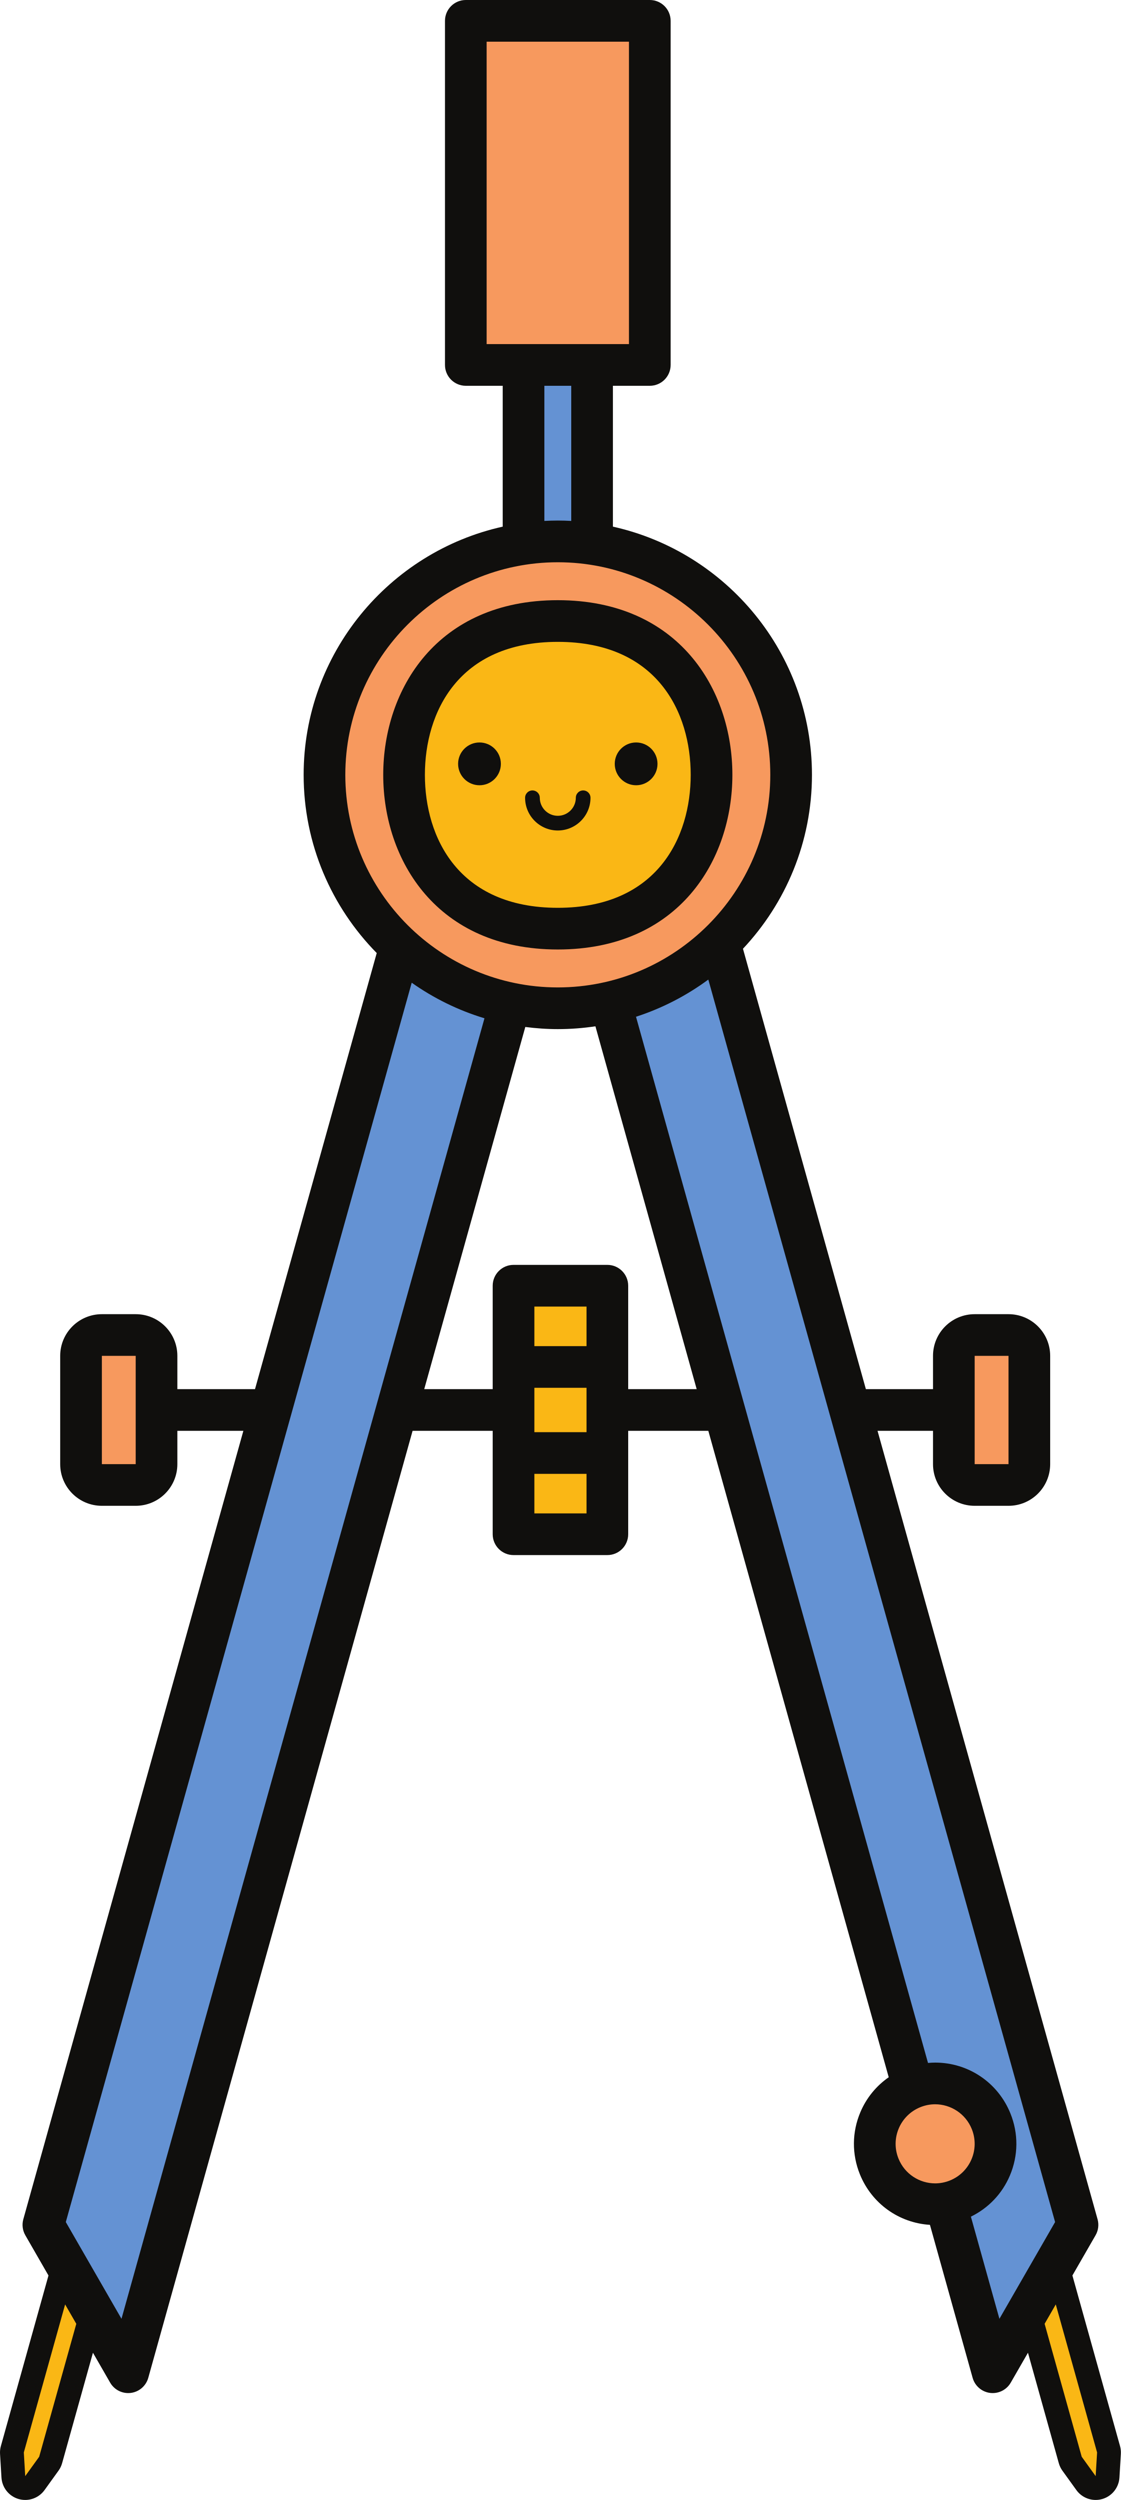
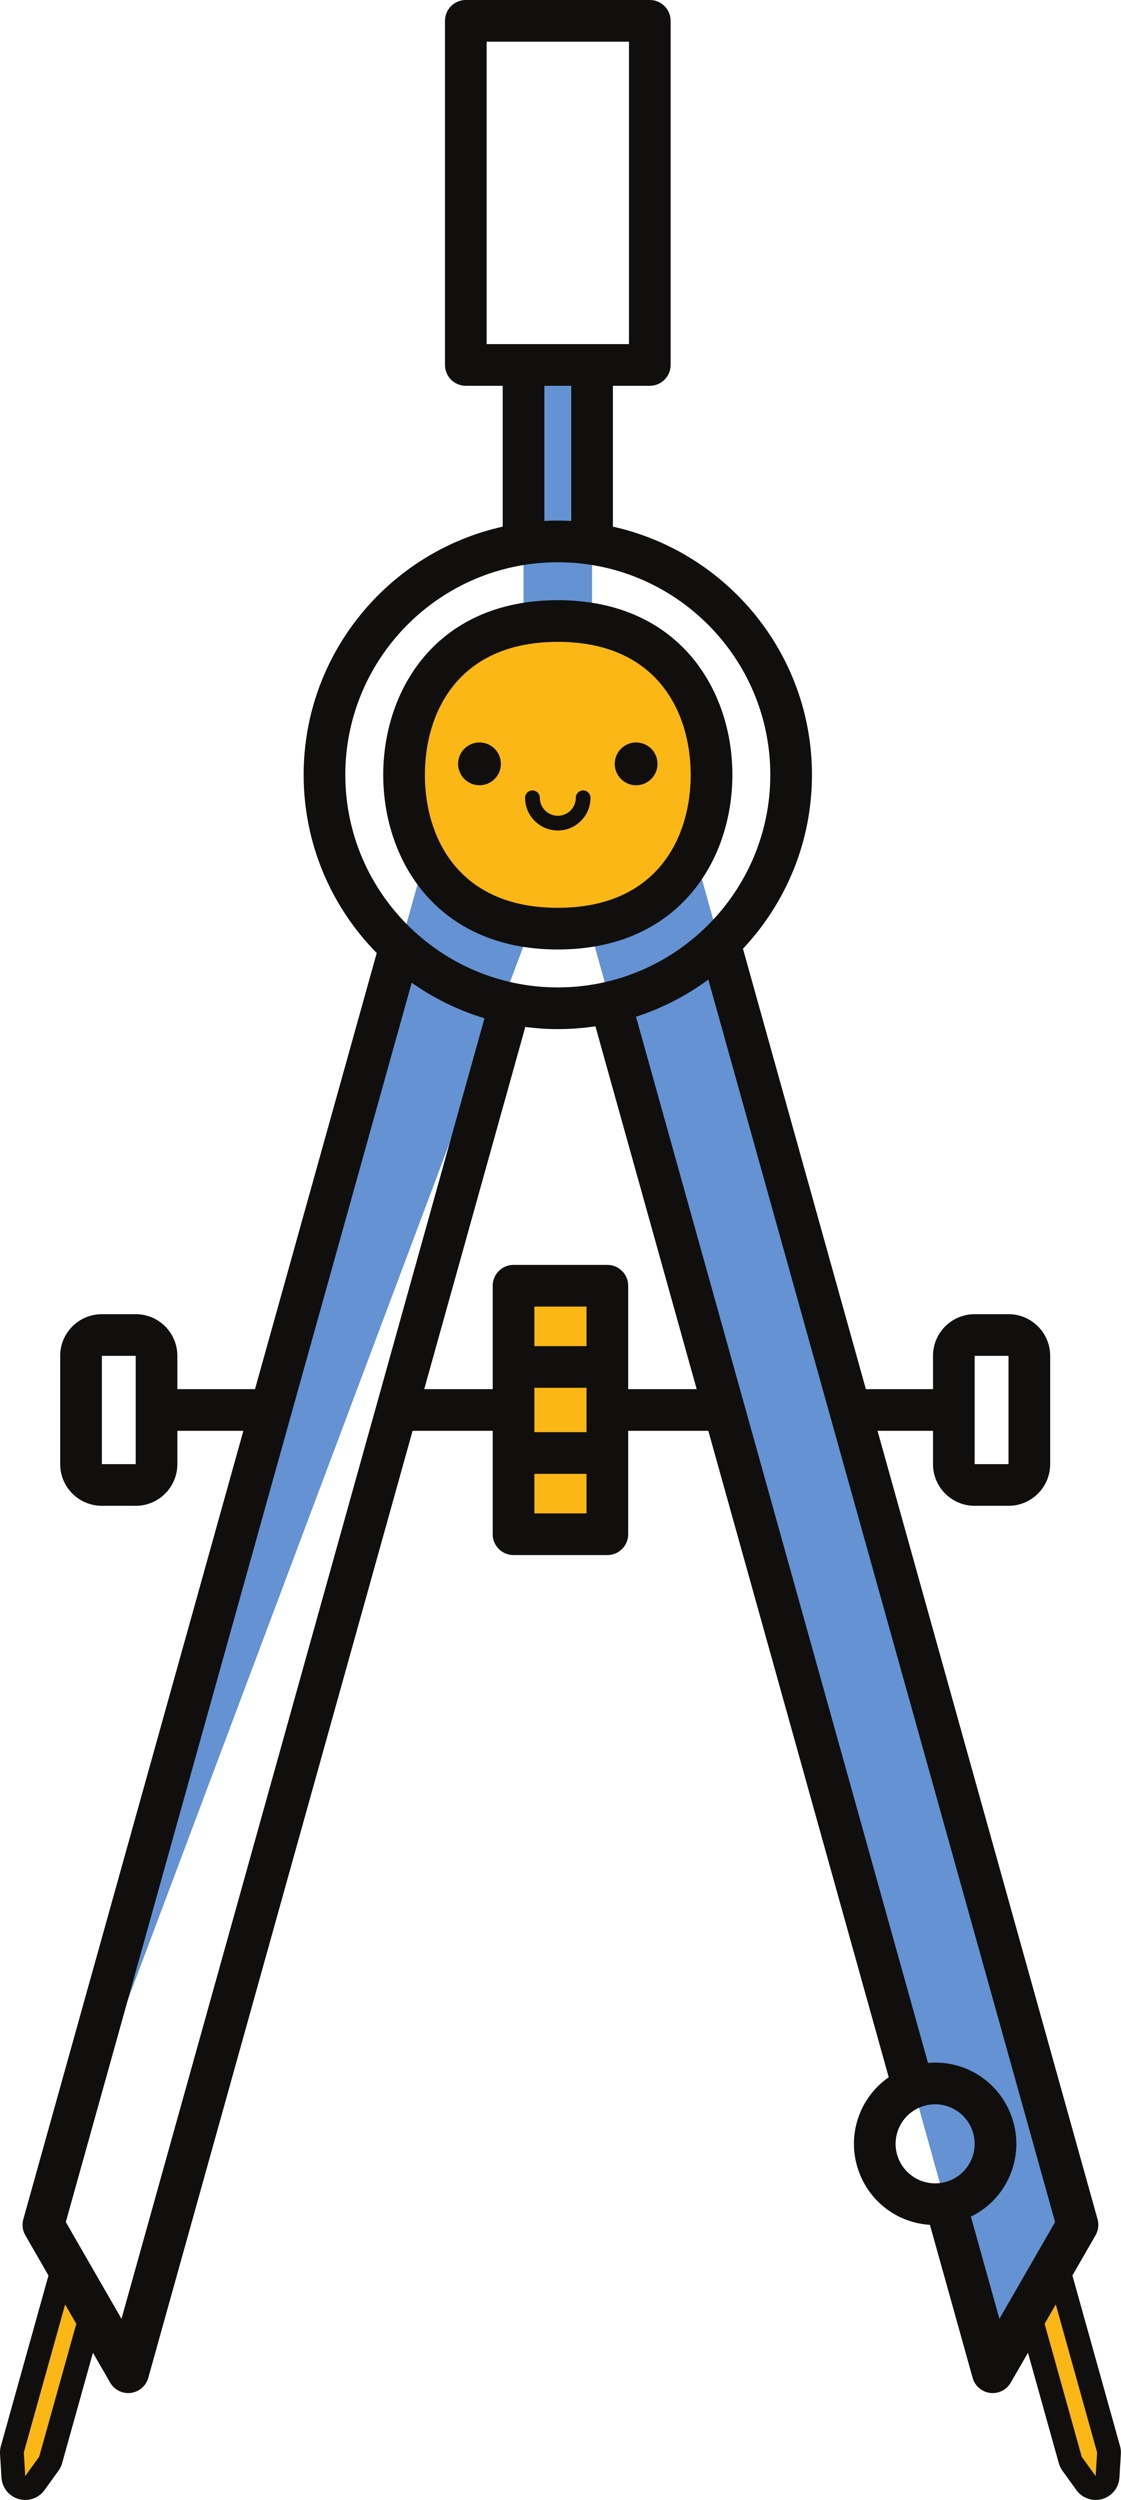
<svg xmlns="http://www.w3.org/2000/svg" fill="#000000" height="500" preserveAspectRatio="xMidYMid meet" version="1" viewBox="-0.0 0.0 224.3 500.0" width="224.3" zoomAndPan="magnify">
  <g>
    <g id="change1_1">
-       <path d="M 117.367 183.438 L 106.914 183.438 L 25.652 474.457 L 8.68 444.984 L 88.762 158.188 L 104.754 162.652 L 104.754 72.992 L 118.469 72.992 L 118.469 162.945 L 135.52 158.188 L 215.598 444.984 L 198.629 474.457 L 117.367 183.438" fill="#6492d3" />
+       <path d="M 117.367 183.438 L 106.914 183.438 L 8.68 444.984 L 88.762 158.188 L 104.754 162.652 L 104.754 72.992 L 118.469 72.992 L 118.469 162.945 L 135.52 158.188 L 215.598 444.984 L 198.629 474.457 L 117.367 183.438" fill="#6492d3" />
    </g>
    <g id="change2_1">
-       <path d="M 201.793 267.008 L 195.02 267.008 C 192.719 267.008 190.852 268.871 190.852 271.176 L 190.852 292.832 C 190.852 295.133 192.719 297 195.02 297 L 201.793 297 C 204.094 297 205.961 295.133 205.961 292.832 L 205.961 271.176 C 205.961 268.871 204.094 267.008 201.793 267.008 Z M 27.152 267.008 L 20.383 267.008 C 18.078 267.008 16.215 268.871 16.215 271.176 L 16.215 292.832 C 16.215 295.133 18.078 297 20.383 297 L 27.152 297 C 29.457 297 31.32 295.133 31.32 292.832 L 31.32 271.176 C 31.32 268.871 29.457 267.008 27.152 267.008 Z M 130.02 4.168 L 93.203 4.168 L 93.203 72.992 L 130.02 72.992 Z M 111.609 108.281 C 85.824 108.281 64.922 129.188 64.922 154.973 C 64.922 180.758 85.824 201.656 111.609 201.656 C 137.395 201.656 158.297 180.758 158.297 154.973 C 158.297 129.188 137.395 108.281 111.609 108.281 Z M 198.305 424.246 C 200.801 430.422 197.809 437.473 191.637 439.969 C 190.188 440.555 188.668 440.852 187.113 440.852 C 182.164 440.852 177.77 437.891 175.914 433.301 C 174.707 430.312 174.734 427.027 175.996 424.059 C 177.254 421.09 179.594 418.789 182.586 417.578 C 184.031 416.992 185.555 416.695 187.109 416.695 C 192.055 416.695 196.449 419.66 198.305 424.246" fill="#f7995e" />
-     </g>
+       </g>
    <g id="change3_1">
      <path d="M 221.812 489.859 L 211.613 453.34 C 211.062 454.332 210.531 455.332 210.059 456.371 C 209.184 458.297 207.137 459.312 205.055 459.445 L 214.145 492 C 214.219 492.27 214.344 492.527 214.508 492.754 L 217.301 496.629 C 217.758 497.262 218.48 497.617 219.234 497.617 C 219.453 497.617 219.676 497.586 219.895 497.523 C 220.863 497.242 221.551 496.383 221.609 495.379 L 221.895 490.645 C 221.91 490.379 221.883 490.113 221.812 489.859 Z M 111.609 126.32 C 95.789 126.32 82.961 139.148 82.961 154.973 C 82.961 170.793 95.789 183.617 111.609 183.617 C 127.434 183.617 140.258 170.793 140.258 154.973 C 140.258 139.148 127.434 126.32 111.609 126.32 Z M 16.367 457.586 C 15.395 455.746 14.176 454.125 12.887 452.547 L 2.469 489.859 C 2.398 490.113 2.371 490.383 2.387 490.645 L 2.672 495.379 C 2.73 496.383 3.418 497.242 4.387 497.523 C 4.605 497.586 4.828 497.617 5.047 497.617 C 5.801 497.617 6.523 497.262 6.98 496.629 L 9.773 492.754 C 9.938 492.527 10.059 492.27 10.137 492 L 19.051 460.066 C 17.957 459.586 16.996 458.777 16.367 457.586 Z M 102.754 257.152 L 121.527 257.152 L 121.527 306.855 L 102.754 306.855 L 102.754 257.152" fill="#fab715" />
    </g>
    <g id="change4_1">
      <path d="M 111.609 128.375 C 131.559 128.375 138.203 142.516 138.203 154.973 C 138.203 167.426 131.559 181.566 111.609 181.566 C 91.66 181.566 85.016 167.426 85.016 154.973 C 85.016 142.516 91.66 128.375 111.609 128.375 Z M 111.609 189.902 C 135.824 189.902 146.543 172.023 146.543 154.973 C 146.543 137.918 135.82 120.039 111.609 120.039 C 87.402 120.039 76.68 137.918 76.68 154.973 C 76.68 172.023 87.398 189.902 111.609 189.902 Z M 219.23 495.234 L 216.438 491.359 L 209.016 464.77 L 211.25 460.895 L 219.516 490.5 Z M 199.973 463.77 L 194.266 443.34 C 197.773 441.625 200.527 438.75 202.066 435.117 C 203.762 431.121 203.797 426.707 202.172 422.688 C 199.676 416.516 193.762 412.527 187.109 412.527 C 186.629 412.527 186.156 412.555 185.684 412.598 L 127.258 203.355 C 132.504 201.652 137.379 199.125 141.727 195.918 L 211.113 444.418 Z M 179.781 431.738 C 178.145 427.691 180.098 423.082 184.148 421.445 C 185.117 421.051 186.121 420.863 187.109 420.863 C 190.234 420.863 193.195 422.734 194.441 425.812 C 196.078 429.859 194.125 434.469 190.074 436.105 C 189.105 436.496 188.102 436.684 187.113 436.684 C 183.988 436.684 181.023 434.816 179.781 431.738 Z M 125.695 277.836 L 125.695 257.152 C 125.695 254.852 123.828 252.98 121.527 252.98 L 102.754 252.98 C 100.449 252.98 98.582 254.852 98.582 257.152 L 98.582 277.836 L 84.883 277.836 L 105.109 205.398 C 107.238 205.672 109.406 205.828 111.609 205.828 C 114.168 205.828 116.68 205.633 119.137 205.266 L 139.398 277.836 Z M 106.922 302.688 L 106.922 294.777 L 117.359 294.777 L 117.359 302.688 Z M 117.359 269.23 L 106.922 269.23 L 106.922 261.32 L 117.359 261.32 Z M 117.359 286.441 L 106.922 286.441 L 106.922 277.566 L 117.359 277.566 Z M 24.309 463.77 L 13.168 444.418 L 82.379 196.547 C 86.773 199.648 91.672 202.07 96.938 203.66 Z M 7.84 491.359 L 5.047 495.234 L 4.766 490.5 L 13.031 460.895 L 15.266 464.773 Z M 111.609 112.453 C 135.055 112.453 154.129 131.527 154.129 154.973 C 154.129 178.414 135.055 197.488 111.609 197.488 C 88.164 197.488 69.094 178.414 69.094 154.973 C 69.094 131.527 88.164 112.453 111.609 112.453 Z M 108.922 77.16 L 114.301 77.16 L 114.301 104.188 C 113.41 104.141 112.512 104.113 111.609 104.113 C 110.711 104.113 109.812 104.141 108.922 104.188 Z M 97.371 8.336 L 125.848 8.336 L 125.848 68.824 L 97.371 68.824 Z M 27.152 292.832 L 20.383 292.832 L 20.383 271.176 L 27.152 271.176 Z M 195.02 271.176 L 201.793 271.176 L 201.793 292.832 L 195.02 292.832 Z M 224.105 489.219 L 214.578 455.105 L 219.211 447.062 C 219.77 446.094 219.914 444.941 219.613 443.863 L 175.586 286.172 L 186.684 286.172 L 186.684 292.832 C 186.684 297.438 190.414 301.168 195.02 301.168 L 201.793 301.168 C 206.395 301.168 210.129 297.438 210.129 292.832 L 210.129 271.176 C 210.129 266.57 206.395 262.84 201.793 262.84 L 195.02 262.84 C 190.414 262.84 186.684 266.57 186.684 271.176 L 186.684 277.836 L 173.254 277.836 L 148.66 189.754 C 157.211 180.652 162.465 168.418 162.465 154.973 C 162.465 130.715 145.395 110.387 122.637 105.332 L 122.637 77.16 L 130.02 77.16 C 132.32 77.16 134.188 75.297 134.188 72.992 L 134.188 4.168 C 134.188 1.867 132.32 0 130.02 0 L 93.203 0 C 90.902 0 89.035 1.867 89.035 4.168 L 89.035 72.992 C 89.035 75.297 90.902 77.16 93.203 77.16 L 100.586 77.16 L 100.586 105.332 C 77.828 110.387 60.754 130.715 60.754 154.973 C 60.754 168.844 66.344 181.43 75.379 190.613 L 51.023 277.836 L 35.488 277.836 L 35.488 271.176 C 35.488 266.57 31.758 262.84 27.152 262.84 L 20.383 262.84 C 15.777 262.84 12.043 266.57 12.043 271.176 L 12.043 292.832 C 12.043 297.438 15.777 301.168 20.383 301.168 L 27.152 301.168 C 31.758 301.168 35.488 297.438 35.488 292.832 L 35.488 286.172 L 48.695 286.172 L 4.664 443.863 C 4.363 444.941 4.512 446.094 5.066 447.062 L 9.699 455.109 L 0.176 489.219 C 0.031 489.73 -0.023 490.258 0.008 490.785 L 0.293 495.52 C 0.414 497.531 1.785 499.25 3.719 499.812 C 4.16 499.938 4.605 500 5.047 500 C 6.551 500 8 499.285 8.914 498.02 L 11.707 494.145 C 12.035 493.691 12.281 493.184 12.43 492.641 L 18.598 470.559 L 22.039 476.535 C 22.789 477.84 24.176 478.625 25.652 478.625 C 25.824 478.625 26 478.613 26.172 478.594 C 27.84 478.383 29.215 477.191 29.668 475.578 L 82.555 286.172 L 98.582 286.172 L 98.582 306.855 C 98.582 309.156 100.449 311.023 102.754 311.023 L 121.527 311.023 C 123.828 311.023 125.695 309.156 125.695 306.855 L 125.695 286.172 L 141.727 286.172 L 177.824 415.457 C 175.336 417.188 173.367 419.57 172.156 422.434 C 170.461 426.426 170.426 430.84 172.051 434.863 C 174.414 440.711 179.848 444.59 186.07 444.98 L 194.613 475.578 C 195.062 477.191 196.441 478.383 198.109 478.594 C 198.281 478.613 198.457 478.625 198.629 478.625 C 200.105 478.625 201.492 477.84 202.242 476.535 L 205.684 470.559 L 211.852 492.641 C 212.004 493.184 212.246 493.691 212.574 494.145 L 215.367 498.02 C 216.277 499.285 217.727 500 219.234 500 C 219.676 500 220.121 499.938 220.559 499.812 C 222.496 499.25 223.867 497.531 223.988 495.52 L 224.273 490.785 C 224.305 490.258 224.246 489.73 224.105 489.219" fill="#100f0d" />
    </g>
    <g id="change4_2">
      <path d="M 95.941 148.496 C 93.578 148.496 91.66 150.41 91.66 152.773 C 91.66 155.137 93.578 157.055 95.941 157.055 C 98.305 157.055 100.219 155.137 100.219 152.773 C 100.219 150.41 98.305 148.496 95.941 148.496 Z M 127.281 148.496 C 124.918 148.496 123.004 150.41 123.004 152.773 C 123.004 155.137 124.918 157.055 127.281 157.055 C 129.645 157.055 131.559 155.137 131.559 152.773 C 131.559 150.41 129.645 148.496 127.281 148.496 Z M 118.152 159.559 C 118.152 163.168 115.219 166.102 111.609 166.102 C 108.004 166.102 105.066 163.168 105.066 159.559 C 105.066 158.746 105.727 158.09 106.535 158.09 C 107.348 158.09 108.008 158.746 108.008 159.559 C 108.008 161.547 109.625 163.164 111.609 163.164 C 113.598 163.164 115.215 161.547 115.215 159.559 C 115.215 158.746 115.875 158.09 116.684 158.09 C 117.496 158.09 118.152 158.746 118.152 159.559" fill="#100f0d" />
    </g>
  </g>
</svg>